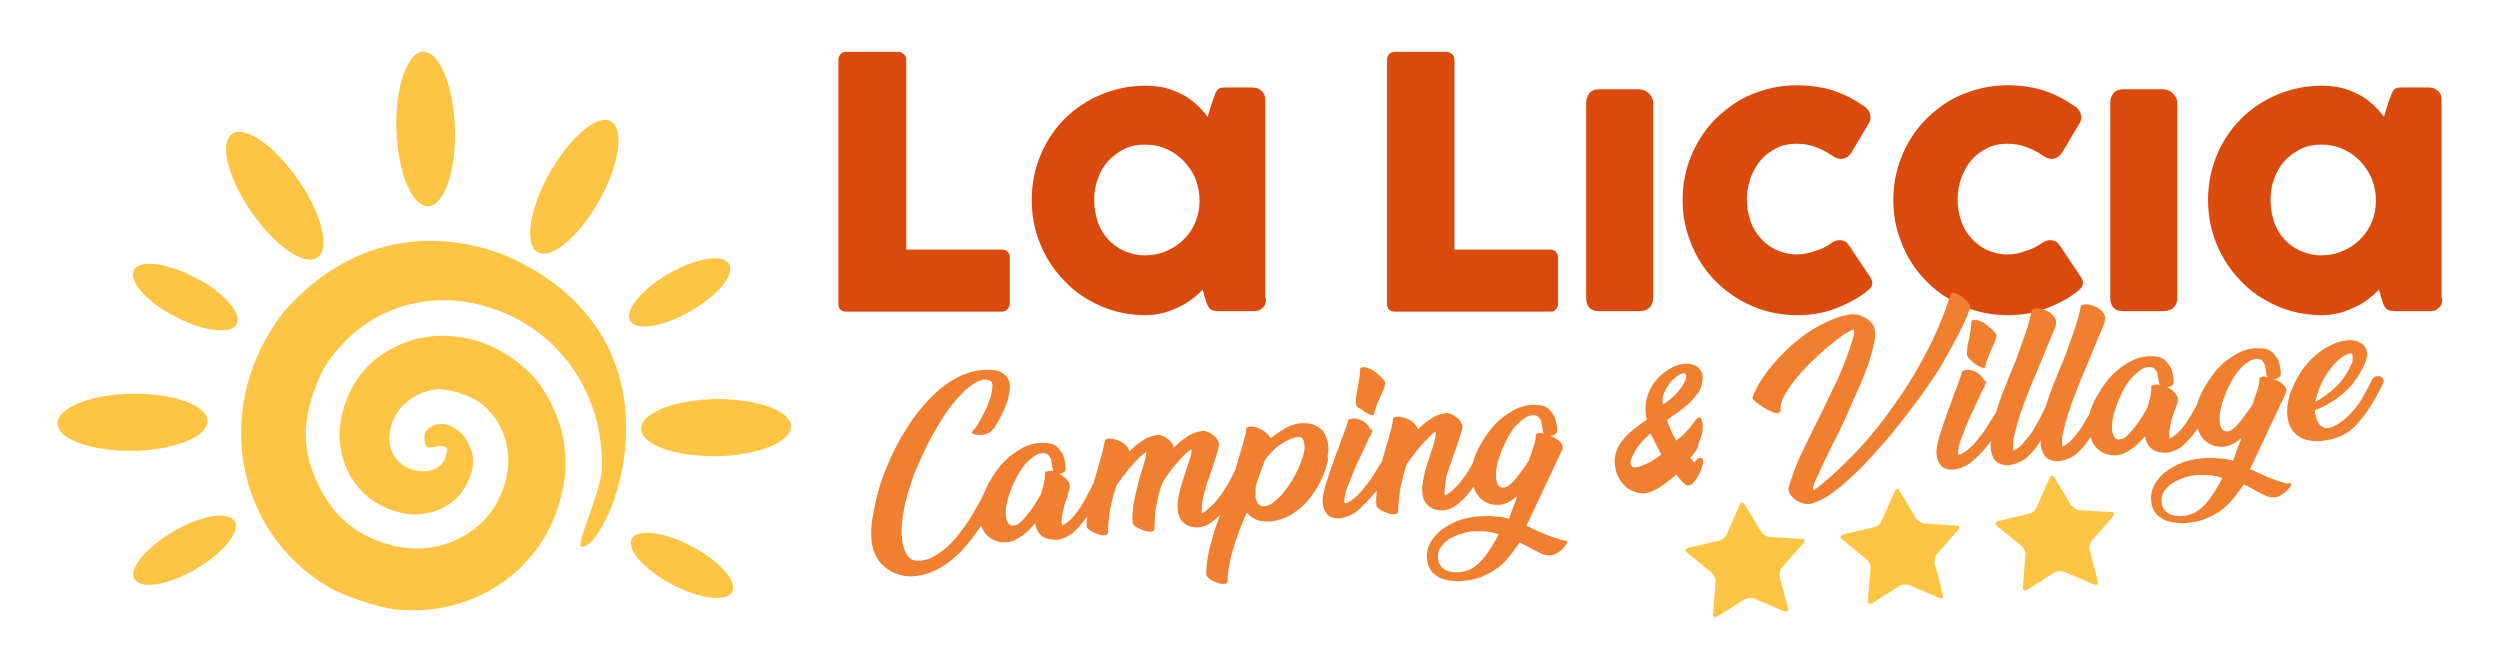
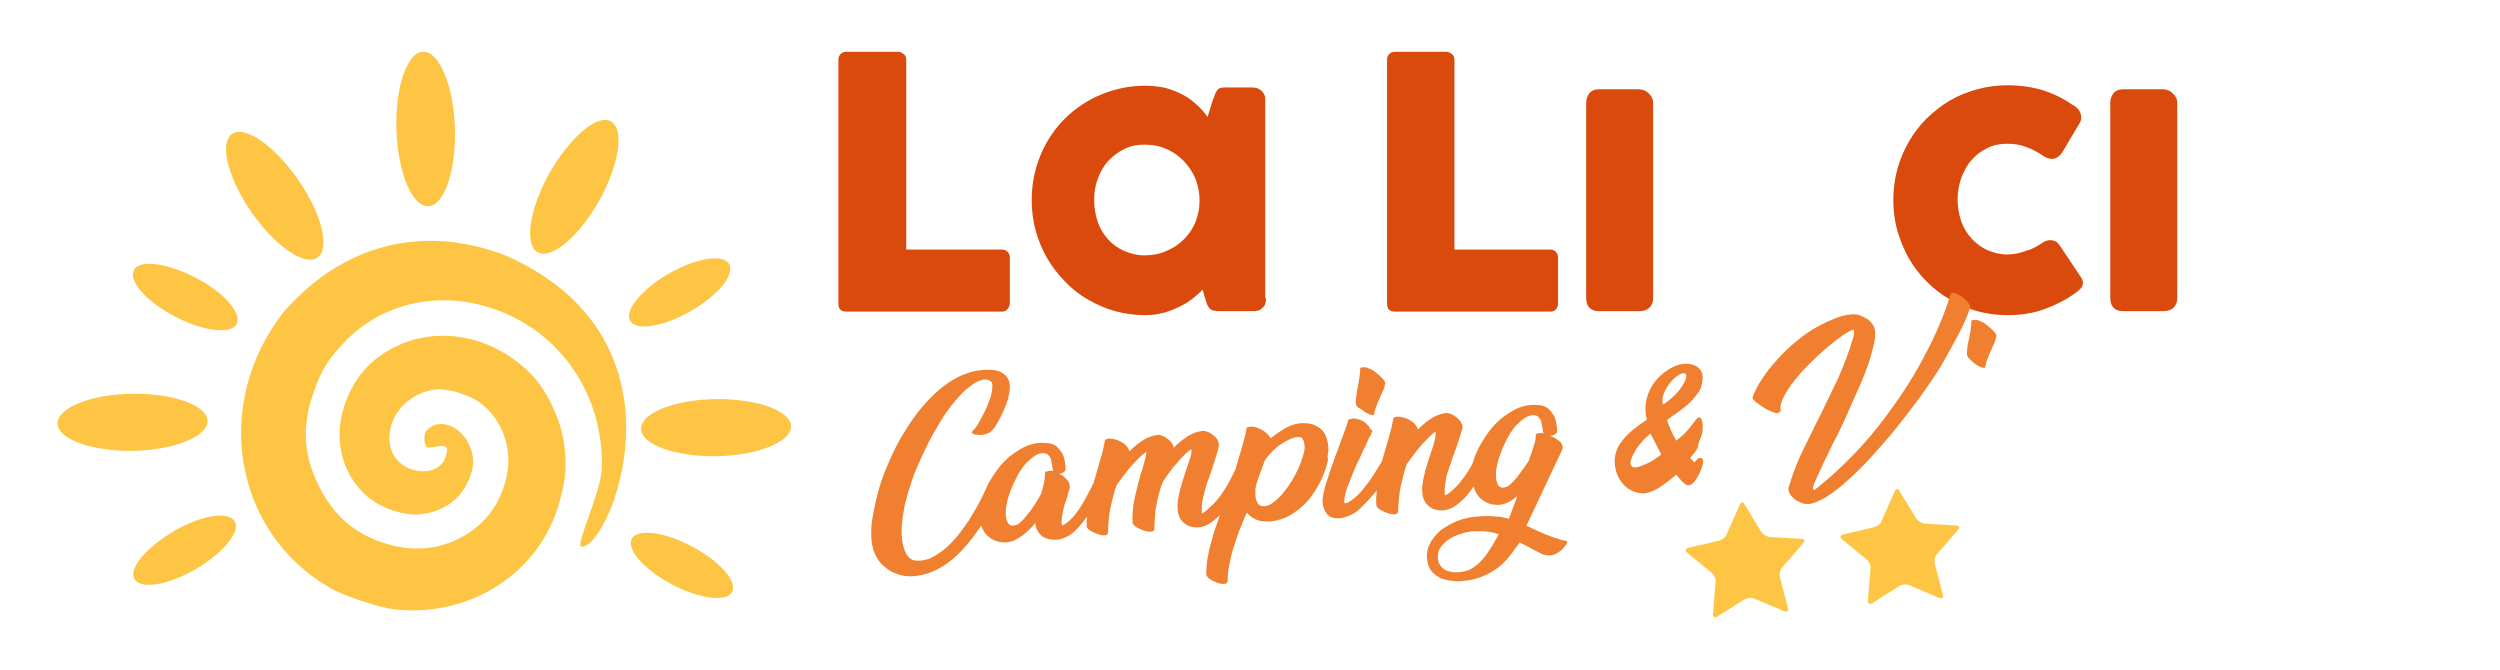
<svg xmlns="http://www.w3.org/2000/svg" xmlns:xlink="http://www.w3.org/1999/xlink" id="Livello_1" x="0px" y="0px" viewBox="-25 322 560 150" style="enable-background:new -25 322 560 150;" xml:space="preserve">
  <style type="text/css">	.st0{clip-path:url(#SVGID_2_);fill:#DA4A0C;}	.st1{clip-path:url(#SVGID_4_);fill:#DA4A0C;}	.st2{clip-path:url(#SVGID_6_);fill:#DA4A0C;}	.st3{clip-path:url(#SVGID_8_);fill:#DA4A0C;}	.st4{clip-path:url(#SVGID_10_);fill:#DA4A0C;}	.st5{clip-path:url(#SVGID_12_);fill:#DA4A0C;}	.st6{clip-path:url(#SVGID_14_);fill:#DA4A0C;}	.st7{clip-path:url(#SVGID_16_);fill:#DA4A0C;}	.st8{fill:#F0802F;}	.st9{fill:#FDC543;}</style>
  <g id="XMLID_176_">
    <g id="XMLID_28_">
      <g id="XMLID_71_">
        <g id="XMLID_72_">
          <g>
            <defs>
              <rect id="SVGID_1_" x="162.8" y="333.6" width="359.3" height="59" />
            </defs>
            <clipPath id="SVGID_2_">
              <use xlink:href="#SVGID_1_" style="overflow:visible;" />
            </clipPath>
            <path id="XMLID_85_" class="st0" d="M162.8,335.3c0-0.5,0.2-0.9,0.5-1.2c0.3-0.3,0.7-0.5,1.3-0.5h11.6c0.4,0,0.8,0.2,1.2,0.5      c0.4,0.3,0.6,0.7,0.6,1.3v42.5h21.5c0.5,0,0.9,0.2,1.2,0.5c0.3,0.3,0.5,0.7,0.5,1.3V390c0,0.4-0.2,0.8-0.5,1.2      c-0.3,0.4-0.7,0.6-1.3,0.6h-34.9c-1.1,0-1.7-0.6-1.7-1.7V335.3z" />
          </g>
          <g>
            <defs>
              <rect id="SVGID_3_" x="162.8" y="333.6" width="359.3" height="59" />
            </defs>
            <clipPath id="SVGID_4_">
              <use xlink:href="#SVGID_3_" style="overflow:visible;" />
            </clipPath>
            <path id="XMLID_82_" class="st1" d="M258.6,388.8c0,0.4-0.1,0.9-0.2,1.3s-0.4,0.7-0.8,1c-0.3,0.3-0.6,0.5-1,0.5      c-0.4,0.1-0.7,0.1-1,0.1h-7.7c-0.5,0-1-0.1-1.3-0.2c-0.3-0.1-0.6-0.3-0.8-0.6c-0.2-0.3-0.4-0.6-0.5-1c-0.1-0.4-0.3-0.8-0.4-1.2      l-0.5-1.8c-0.7,0.7-1.5,1.4-2.4,2.1c-0.9,0.7-1.9,1.3-3,1.8s-2.2,1-3.5,1.3c-1.2,0.3-2.5,0.5-3.9,0.5c-2.4,0-4.6-0.3-6.8-0.9      s-4.2-1.5-6.1-2.6c-1.9-1.1-3.6-2.4-5.1-4c-1.5-1.5-2.9-3.3-4-5.2c-1.1-1.9-2-4-2.6-6.2s-0.9-4.5-0.9-6.9c0-3.6,0.7-7,2-10.1      s3.1-5.8,5.4-8.1c2.3-2.3,5-4.1,8.1-5.4s6.4-2,10-2c1.6,0,3.1,0.2,4.5,0.5c1.4,0.4,2.7,0.9,3.8,1.5c1.2,0.6,2.2,1.4,3.1,2.2      c0.9,0.8,1.8,1.8,2.5,2.8l1.1-3.6c0.3-0.7,0.5-1.2,0.6-1.6c0.2-0.4,0.4-0.7,0.5-0.9c0.2-0.2,0.4-0.3,0.7-0.4      c0.3-0.1,0.7-0.1,1.2-0.1h5.8c0.3,0,0.6,0,1,0.1s0.7,0.3,1,0.5c0.4,0.3,0.6,0.6,0.8,1c0.2,0.4,0.2,0.8,0.2,1.3v44.3H258.6z       M220.1,366.9c0,1.7,0.3,3.3,0.8,4.8s1.3,2.8,2.3,3.9s2.2,2,3.6,2.6c1.4,0.6,2.9,1,4.6,1s3.4-0.3,4.9-1      c1.5-0.6,2.8-1.5,3.9-2.6s2-2.4,2.6-3.9s0.9-3.1,0.9-4.8c0-1.7-0.3-3.3-0.9-4.8s-1.5-2.8-2.6-4c-1.1-1.1-2.4-2.1-3.9-2.7      c-1.5-0.7-3.1-1-4.9-1c-1.7,0-3.2,0.3-4.6,1c-1.4,0.7-2.6,1.6-3.6,2.7s-1.8,2.5-2.3,4C220.3,363.6,220.1,365.2,220.1,366.9" />
          </g>
          <g>
            <defs>
              <rect id="SVGID_5_" x="162.8" y="333.6" width="359.3" height="59" />
            </defs>
            <clipPath id="SVGID_6_">
              <use xlink:href="#SVGID_5_" style="overflow:visible;" />
            </clipPath>
            <path id="XMLID_81_" class="st2" d="M285.7,335.3c0-0.5,0.2-0.9,0.5-1.2c0.3-0.3,0.7-0.5,1.3-0.5H299c0.4,0,0.8,0.2,1.2,0.5      c0.4,0.3,0.6,0.7,0.6,1.3v42.5h21.5c0.5,0,0.9,0.2,1.2,0.5c0.3,0.3,0.5,0.7,0.5,1.3V390c0,0.4-0.1,0.8-0.4,1.2      c-0.3,0.4-0.7,0.6-1.3,0.6h-34.9c-1.1,0-1.7-0.6-1.7-1.7L285.7,335.3L285.7,335.3z" />
          </g>
          <g>
            <defs>
              <rect id="SVGID_7_" x="162.8" y="333.6" width="359.3" height="59" />
            </defs>
            <clipPath id="SVGID_8_">
              <use xlink:href="#SVGID_7_" style="overflow:visible;" />
            </clipPath>
            <path id="XMLID_80_" class="st3" d="M330.3,345.1c0-0.8,0.2-1.5,0.7-2.2c0.5-0.6,1.2-0.9,2.2-0.9h9c0.3,0,0.7,0.1,1,0.2      c0.4,0.1,0.7,0.4,1,0.6c0.3,0.3,0.6,0.6,0.8,1c0.2,0.4,0.3,0.8,0.3,1.3v43.6c0,1-0.3,1.7-0.8,2.2s-1.3,0.8-2.3,0.8h-9      c-1.9,0-2.9-1-2.9-3L330.3,345.1L330.3,345.1z" />
          </g>
          <g>
            <defs>
              <rect id="SVGID_9_" x="162.8" y="333.6" width="359.3" height="59" />
            </defs>
            <clipPath id="SVGID_10_">
              <use xlink:href="#SVGID_9_" style="overflow:visible;" />
            </clipPath>
-             <path id="XMLID_79_" class="st4" d="M385.3,376.4c0.4-0.3,0.7-0.4,1-0.5s0.6-0.1,0.8-0.1c0.4,0,0.8,0.1,1.2,0.3      c0.4,0.2,0.7,0.6,1.1,1.2l4.4,6.6c0.1,0.2,0.3,0.4,0.4,0.7c0.1,0.3,0.2,0.5,0.2,0.6c0,0.6-0.2,1.1-0.6,1.5      c-0.4,0.4-0.8,0.7-1.2,1c-2.1,1.5-4.5,2.7-7,3.6c-2.5,0.9-5.2,1.3-8.1,1.3c-2.3,0-4.6-0.3-6.8-0.9c-2.2-0.6-4.2-1.5-6.1-2.6      s-3.6-2.4-5.2-4s-2.9-3.3-4-5.2s-1.9-4-2.6-6.2c-0.6-2.2-0.9-4.5-0.9-6.9c0-2.4,0.3-4.7,0.9-6.9s1.5-4.3,2.6-6.2      c1.1-1.9,2.4-3.6,4-5.2c1.6-1.5,3.3-2.9,5.2-4c1.9-1.1,3.9-1.9,6.1-2.5s4.4-0.9,6.8-0.9c2.8,0,5.5,0.4,7.9,1.1      c2.4,0.8,4.7,1.9,6.8,3.4l-0.1-0.1c0.6,0.3,1,0.7,1.4,1.2c0.3,0.5,0.5,1,0.5,1.7c0,0.5-0.2,1-0.5,1.4l-3.5,5.9      c-0.7,1.3-1.6,1.9-2.7,1.9c-0.2,0-0.5-0.1-0.9-0.2c-0.3-0.1-0.7-0.3-1.1-0.6c-1.1-0.8-2.4-1.4-3.7-1.9      c-1.3-0.5-2.7-0.7-4.2-0.7c-1.6,0-3.2,0.3-4.5,1c-1.4,0.7-2.6,1.6-3.5,2.7c-1,1.1-1.7,2.5-2.3,4c-0.5,1.5-0.8,3.1-0.8,4.8      c0,1.7,0.3,3.3,0.8,4.8s1.3,2.8,2.3,3.9s2.2,2,3.5,2.6c1.4,0.6,2.9,1,4.5,1c1.5,0,2.9-0.3,4.2-0.8      C382.9,377.9,384.2,377.2,385.3,376.4" />
          </g>
          <g>
            <defs>
              <rect id="SVGID_11_" x="162.8" y="333.6" width="359.3" height="59" />
            </defs>
            <clipPath id="SVGID_12_">
              <use xlink:href="#SVGID_11_" style="overflow:visible;" />
            </clipPath>
            <path id="XMLID_78_" class="st5" d="M432.5,376.4c0.4-0.3,0.7-0.4,1-0.5s0.6-0.1,0.8-0.1c0.4,0,0.8,0.1,1.2,0.3      c0.4,0.2,0.7,0.6,1.1,1.2l4.4,6.6c0.1,0.2,0.3,0.4,0.4,0.7c0.1,0.3,0.2,0.5,0.2,0.6c0,0.6-0.2,1.1-0.6,1.5      c-0.4,0.4-0.8,0.7-1.2,1c-2.1,1.5-4.5,2.7-7,3.6c-2.5,0.9-5.2,1.3-8.1,1.3c-2.3,0-4.6-0.3-6.8-0.9c-2.2-0.6-4.2-1.5-6.1-2.6      s-3.6-2.4-5.2-4s-2.9-3.3-4-5.2s-1.9-4-2.6-6.2c-0.6-2.2-0.9-4.5-0.9-6.9c0-2.4,0.3-4.7,0.9-6.9s1.5-4.3,2.6-6.2      c1.1-1.9,2.4-3.6,4-5.2c1.6-1.5,3.3-2.9,5.2-4c1.9-1.1,3.9-1.9,6.1-2.5s4.4-0.9,6.8-0.9c2.8,0,5.5,0.4,7.9,1.1      c2.4,0.8,4.7,1.9,6.8,3.4l-0.1-0.1c0.6,0.3,1,0.7,1.4,1.2c0.3,0.5,0.5,1,0.5,1.7c0,0.5-0.2,1-0.5,1.4l-3.5,5.9      c-0.7,1.3-1.6,1.9-2.7,1.9c-0.2,0-0.5-0.1-0.9-0.2c-0.3-0.1-0.7-0.3-1.1-0.6c-1.1-0.8-2.4-1.4-3.7-1.9      c-1.3-0.5-2.7-0.7-4.2-0.7c-1.6,0-3.2,0.3-4.5,1c-1.4,0.7-2.6,1.6-3.5,2.7c-1,1.1-1.7,2.5-2.3,4c-0.5,1.5-0.8,3.1-0.8,4.8      c0,1.7,0.3,3.3,0.8,4.8s1.3,2.8,2.3,3.9s2.2,2,3.5,2.6c1.4,0.6,2.9,1,4.5,1c1.5,0,2.9-0.3,4.2-0.8      C430,377.9,431.3,377.2,432.5,376.4" />
          </g>
          <g>
            <defs>
              <rect id="SVGID_13_" x="162.8" y="333.6" width="359.3" height="59" />
            </defs>
            <clipPath id="SVGID_14_">
              <use xlink:href="#SVGID_13_" style="overflow:visible;" />
            </clipPath>
            <path id="XMLID_77_" class="st6" d="M447.7,345.1c0-0.8,0.2-1.5,0.7-2.2c0.5-0.6,1.2-0.9,2.2-0.9h9c0.3,0,0.7,0.1,1,0.2      c0.4,0.1,0.7,0.4,1,0.6c0.3,0.3,0.6,0.6,0.8,1c0.2,0.4,0.3,0.8,0.3,1.3v43.6c0,1-0.3,1.7-0.8,2.2s-1.3,0.8-2.3,0.8h-9      c-1.9,0-2.9-1-2.9-3L447.7,345.1L447.7,345.1z" />
          </g>
          <g>
            <defs>
-               <rect id="SVGID_15_" x="162.8" y="333.6" width="359.3" height="59" />
-             </defs>
+               </defs>
            <clipPath id="SVGID_16_">
              <use xlink:href="#SVGID_15_" style="overflow:visible;" />
            </clipPath>
            <path id="XMLID_74_" class="st7" d="M522.1,388.8c0,0.4-0.1,0.9-0.2,1.3s-0.4,0.7-0.8,1c-0.3,0.3-0.6,0.5-1,0.5      c-0.4,0.1-0.7,0.1-1,0.1h-7.7c-0.5,0-1-0.1-1.3-0.2c-0.3-0.1-0.6-0.3-0.8-0.6c-0.2-0.3-0.4-0.6-0.5-1c-0.1-0.4-0.3-0.8-0.4-1.2      l-0.5-1.8c-0.7,0.7-1.5,1.4-2.4,2.1c-0.9,0.7-1.9,1.3-3,1.8s-2.2,1-3.5,1.3c-1.2,0.3-2.5,0.5-3.9,0.5c-2.4,0-4.6-0.3-6.8-0.9      s-4.2-1.5-6.1-2.6s-3.6-2.4-5.1-4c-1.5-1.5-2.9-3.3-4-5.2c-1.1-1.9-2-4-2.6-6.2s-0.9-4.5-0.9-6.9c0-3.6,0.7-7,2-10.1      s3.1-5.8,5.4-8.1c2.3-2.3,5-4.1,8.1-5.4c3.1-1.3,6.4-2,10-2c1.6,0,3.1,0.2,4.5,0.5c1.4,0.4,2.7,0.9,3.8,1.5      c1.2,0.6,2.2,1.4,3.1,2.2c0.9,0.8,1.8,1.8,2.5,2.8l1.1-3.6c0.3-0.7,0.5-1.2,0.6-1.6c0.2-0.4,0.4-0.7,0.5-0.9      c0.2-0.2,0.4-0.3,0.7-0.4s0.7-0.1,1.2-0.1h5.8c0.3,0,0.6,0,1,0.1s0.7,0.3,1,0.5c0.4,0.3,0.6,0.6,0.8,1s0.2,0.8,0.2,1.3v44.3      H522.1z M483.6,366.9c0,1.7,0.3,3.3,0.8,4.8s1.3,2.8,2.3,3.9c1,1.1,2.2,2,3.6,2.6c1.4,0.6,2.9,1,4.6,1c1.7,0,3.4-0.3,4.9-1      c1.5-0.6,2.8-1.5,3.9-2.6c1.1-1.1,2-2.4,2.6-3.9s0.9-3.1,0.9-4.8c0-1.7-0.3-3.3-0.9-4.8c-0.6-1.5-1.5-2.8-2.6-4      c-1.1-1.1-2.4-2.1-3.9-2.7c-1.5-0.7-3.1-1-4.9-1c-1.7,0-3.2,0.3-4.6,1c-1.4,0.7-2.6,1.6-3.6,2.7c-1,1.1-1.8,2.5-2.3,4      C483.8,363.6,483.6,365.2,483.6,366.9" />
          </g>
        </g>
      </g>
      <path id="XMLID_51_" class="st8" d="M272.5,423.4c0.1-0.6,0.1-1.1,0-1.6c0-0.6-0.2-1.2-0.4-1.8c-0.2-0.6-0.5-1.1-0.9-1.6   c-0.4-0.4-0.9-0.8-1.6-1.1c-0.6-0.3-1.4-0.5-2.3-0.5c-1.4-0.1-2.8,0.3-4.2,1c-1.2,0.7-2.4,1.5-3.5,2.4c-0.1-0.3-0.3-0.6-0.6-0.9   c-0.4-0.4-0.9-0.8-1.5-1.1c-0.6-0.3-1.1-0.5-1.7-0.6s-1.1,0-1.5,0.2c-0.1,0-0.1,0.1-0.1,0.2c-0.1,1-0.4,2-0.7,3.1   c-0.3,1.1-0.6,2.2-1,3.4c-0.2,0.7-0.4,1.5-0.7,2.4v0.1l-0.3,0.6c-0.3,0.6-0.5,1.1-0.8,1.6c-0.2,0.5-0.5,0.9-0.7,1.3   c-1,1.7-2,3.2-3,4.2s-1.8,1.7-2.5,2.2c-0.1,0.1-0.2,0.1-0.2,0.1c-0.1-0.1-0.1-0.2-0.1-0.3c0-0.7,0-1.4,0.1-2.1   c0.1-0.6,0.2-1.3,0.4-1.9c0.1-0.6,0.3-1.2,0.5-1.9c0.2-0.6,0.4-1.3,0.7-2c0.3-0.8,0.6-1.8,1-3s0.8-2.4,1.1-3.8   c0.1-0.4,0-0.8-0.2-1.3c-0.2-0.4-0.5-0.8-0.9-1.1s-0.8-0.6-1.2-0.8c-0.5-0.2-0.9-0.3-1.3-0.3c-1.4,0.2-2.7,0.7-3.9,1.6   c-0.9,0.6-1.8,1.4-2.6,2.2c0-0.2-0.1-0.5-0.2-0.7c-0.2-0.4-0.5-0.8-0.9-1.1c-0.4-0.3-0.8-0.6-1.2-0.8c-0.5-0.2-0.9-0.3-1.3-0.3   c-1.3,0.2-2.6,0.7-3.7,1.5c-0.9,0.6-1.8,1.4-2.6,2.2c-0.1-0.3-0.2-0.6-0.5-1c-0.4-0.5-0.9-0.9-1.5-1.2s-1.2-0.5-1.8-0.6   c-0.7-0.1-1.2-0.1-1.6,0.2c-0.1,0-0.1,0.1-0.1,0.2c-0.2,1.2-0.5,2.4-0.8,3.5c-0.3,1-0.6,2.1-0.9,3.1c-0.3,0.9-0.5,1.8-0.8,2.8l0,0   c-0.1,0.2-0.2,0.4-0.3,0.6c-0.4,0.9-0.9,1.7-1.4,2.7c-0.5,0.9-1,1.8-1.6,2.7c-0.6,0.8-1.2,1.6-1.8,2.2s-1.3,1.1-1.9,1.4h-0.1   c0-0.1-0.1-0.3-0.1-0.7s0-0.8,0.1-1.3s0.2-1.1,0.3-1.6c0.1-0.6,0.3-1.2,0.5-1.7c0.2-0.6,0.4-1.1,0.5-1.7c0.1-0.2,0.1-0.4,0.2-0.7   c0.1-0.2,0.2-0.4,0.2-0.6c0.1-0.6,0-1.1-0.4-1.7c-0.4-0.5-0.8-0.9-1.4-1.3c-0.2-0.1-0.4-0.2-0.6-0.3h0.1c0.3,0,0.6-0.1,0.9-0.3   c0.4-0.2,0.5-0.6,0.5-0.8c0-0.6-0.1-1.2-0.2-1.8c-0.1-0.6-0.3-1.2-0.6-1.7s-0.7-1-1.1-1.4c-0.5-0.4-1.1-0.7-1.7-0.8   c-0.7-0.1-1.5-0.1-2.2-0.1c-1.2,0.1-2.4,0.4-3.6,1c-1.1,0.6-2.2,1.3-3.2,2.1c-1,0.9-1.9,1.8-2.7,2.9c-0.8,1.1-1.5,2.2-2.1,3.3   c-0.3,0.7-0.6,1.3-0.9,2c-0.4,0.8-0.8,1.7-1.3,2.5c-0.6,1.2-1.4,2.4-2.1,3.6c-0.8,1.2-1.6,2.3-2.5,3.4s-1.8,2.1-2.8,2.9   s-2,1.5-3,2s-2.1,0.7-3.2,0.7c-1,0-1.8-0.4-2.4-1.4c-0.6-1-1-2.4-1.1-4.1c-0.1-1.3,0-2.7,0.2-4.2c0.2-1.4,0.4-2.7,0.8-4   c0.3-1.3,0.7-2.5,1.1-3.7c0.3-1.1,0.8-2.4,1.5-3.9c0.6-1.5,1.4-3.1,2.2-4.8c0.8-1.6,1.8-3.3,2.8-5c1-1.6,2.1-3.2,3.2-4.5   c1.1-1.3,2.2-2.5,3.4-3.4c1.1-0.9,2.2-1.4,3.2-1.6c0.6,0,1.1,0.1,1.4,0.3c0.3,0.2,0.5,0.5,0.5,1c0,0.3,0,0.7-0.1,1.3   c-0.1,0.7-0.3,1.5-0.7,2.4c-0.3,0.9-0.7,1.8-1.2,2.7c-0.4,0.9-0.9,1.7-1.3,2.4c-0.4,0.7-0.9,1.2-1.2,1.5c-0.1,0.1-0.1,0.2-0.1,0.3   s0.1,0.2,0.2,0.2c0.3,0.2,0.7,0.3,1.1,0.3c0.3,0,0.7,0.1,1,0c0.8-0.1,1.4-0.3,1.9-0.7c0.4-0.4,0.7-0.7,0.9-0.9   c0.5-0.8,0.9-1.6,1.4-2.5c0.4-0.8,0.8-1.7,1.1-2.5c0.3-0.8,0.6-1.6,0.7-2.4c0.2-0.8,0.2-1.5,0.2-2.1c-0.1-1.2-0.6-2.1-1.6-2.7   c-1-0.7-2.5-0.9-4.6-0.7c-1.8,0.1-3.6,0.7-5.3,1.5c-1.7,0.9-3.4,2-4.9,3.4c-1.5,1.4-3,3-4.4,4.8c-1.4,1.8-2.6,3.8-3.8,5.8   c-1.1,2-2.1,4.1-3,6.3c-0.9,2.1-1.6,4.2-2.1,6.3c-0.5,2-0.9,4-1.2,5.8c-0.2,1.8-0.2,3.5,0,4.9c0.2,1.1,0.5,2.1,1,3   c0.5,0.9,1.1,1.7,1.9,2.3c0.7,0.6,1.6,1.2,2.6,1.5c1,0.4,2.1,0.6,3.2,0.6h0.1c2.2-0.1,4.3-0.7,6.3-1.8c2-1.1,3.8-2.6,5.5-4.5   c1.4-1.5,2.7-3.3,3.9-5.1c0,0.1,0.1,0.2,0.1,0.3c0.2,0.6,0.6,1.2,1,1.7c0.5,0.5,1.1,1,1.8,1.3c0.8,0.4,1.7,0.5,2.7,0.5   c0.6-0.1,1.3-0.2,1.9-0.5c0.6-0.3,1.2-0.7,1.8-1.1c0.6-0.4,1.1-1,1.7-1.5c0.4-0.4,0.7-0.8,1.1-1.2c0.1,1,0.5,1.9,1.2,2.6   c0.7,0.7,1.8,1.1,3.3,1.1c0.6,0,1.2-0.1,1.7-0.3c0.5-0.2,0.9-0.4,1.3-0.6c0.4-0.2,0.7-0.5,1-0.7c0.3-0.3,0.5-0.5,0.7-0.7   c0.9-0.9,1.7-1.9,2.4-2.9c-0.1,0.7-0.1,1.5-0.1,2.2c0.1,0.4,0.4,0.7,0.9,1c0.5,0.3,1,0.5,1.5,0.7s1,0.3,1.5,0.3h0.1   c0.3,0,0.5-0.1,0.6-0.2s0.2-0.3,0.2-0.4c0-1.8,0.2-3.6,0.5-5.4c0.4-1.7,0.8-3.5,1.4-5.2c0.8-1.1,1.5-2.1,2.3-3.1   c0.7-0.9,1.6-1.9,2.5-2.8c1-1,1.6-1.4,1.9-1.6c0,0.1,0,0.4-0.1,0.8c-0.1,0.7-0.4,1.6-0.7,2.7c-0.7,2.1-1.2,4.2-1.7,6.3   c-0.5,2-0.7,4.1-0.6,6.1c0.1,0.4,0.4,0.7,0.9,1c0.5,0.3,1,0.5,1.5,0.7c0.5,0.2,1,0.3,1.5,0.3c0.4,0,0.6-0.1,0.8-0.2   c0.1-0.1,0.2-0.2,0.2-0.5c0-1.3,0.1-2.6,0.2-3.8c0.2-1.3,0.4-2.5,0.7-3.6c0.3-1.1,0.6-2.2,1-3.1c0.7-1.1,1.5-2.2,2.2-3.1   c0.8-0.9,1.6-1.9,2.5-2.8c0.9-0.9,1.4-1.2,1.6-1.3c0.1,0,0.1,0,0.1,0c0,0.4,0,0.8-0.1,1.2c-0.1,0.5-0.3,1-0.5,1.6   c-0.4,1.2-0.8,2.3-1.1,3.3c-0.3,1-0.6,1.9-0.8,2.7c-0.2,0.8-0.4,1.6-0.5,2.3c-0.1,0.7-0.2,1.5-0.1,2.2c0,0.8,0.2,1.4,0.5,2   c0.3,0.6,0.7,1,1.1,1.3c0.4,0.3,1,0.6,1.5,0.7c0.5,0.1,1.1,0.2,1.7,0.1c1-0.1,2-0.5,2.9-1.2c0.6-0.5,1.3-1,1.8-1.6   c-0.2,0.7-0.5,1.3-0.7,2c-0.5,1.3-0.9,2.6-1.2,3.9c-0.4,1.3-0.7,2.6-0.9,3.8c-0.2,1.3-0.3,2.5-0.3,3.7c0.1,0.4,0.4,0.7,0.9,1.1   c0.5,0.3,1,0.5,1.5,0.7c0.5,0.2,1,0.3,1.4,0.3c0,0,0,0,0.1,0c0.8,0,0.9-0.5,0.9-0.7c0-1.2,0.1-2.5,0.4-3.7   c0.2-1.3,0.5-2.5,0.9-3.7c0.4-1.2,0.8-2.4,1.2-3.6c0.5-1.2,0.9-2.3,1.4-3.4l0.4-0.9c0.4,0.5,0.9,1,1.7,1.4   c0.9,0.5,2.2,0.7,3.7,0.6c1.6-0.2,3.1-0.7,4.5-1.5c1.4-0.9,2.7-1.9,3.8-3.2c1.1-1.3,2-2.7,2.8-4.3s1.3-3.2,1.7-4.8   C272.3,424.6,272.4,424,272.5,423.4 M256.3,430.9c0.3-1,0.6-2,1-3s0.7-2,1.1-2.9c0.5-0.7,1.1-1.4,1.7-2s1.3-1.2,2-1.6   c0.7-0.5,1.4-0.8,2-1.1c0.7-0.3,1.3-0.4,1.8-0.4c0.4,0,0.7,0.1,0.9,0.4c0.2,0.3,0.3,0.7,0.4,1.3c0.1,0.7,0,1.5-0.3,2.4   c-0.3,1-0.6,2-1.1,3s-1,2.1-1.7,3.1c-0.6,1-1.3,1.9-2,2.7c-0.7,0.8-1.4,1.4-2.1,1.9s-1.3,0.7-1.9,0.7s-1.1-0.2-1.4-0.7   c-0.3-0.6-0.5-1.2-0.5-1.9c0-0.4,0-0.8,0-1.3c0-0.1,0-0.2,0.1-0.3c0,0,0,0,0-0.1C256.3,431.1,256.3,431,256.3,430.9 M211,427.5   c-0.6-0.1-1-0.1-1.4,0.1h-0.2c-0.2,0-0.3,0.1-0.3,0.3c0,0.6-0.1,1.3-0.2,2.1c-0.2,0.8-0.4,1.6-0.6,2.4c-0.3,0.6-0.7,1.3-1.2,2.1   s-1,1.6-1.6,2.3c-0.6,0.7-1.1,1.4-1.6,1.9s-0.9,0.8-1.3,0.9c-0.4,0.1-0.8,0.2-1.1,0.1c-0.3-0.1-0.5-0.2-0.6-0.4   c-0.2-0.2-0.3-0.5-0.4-0.8c-0.1-0.3-0.2-0.7-0.2-1c0-0.4,0-0.9,0-1.3c0-0.4,0.1-0.8,0.2-1.2c0.1-0.7,0.3-1.5,0.6-2.3   c0.3-0.8,0.6-1.7,1-2.5c0.4-0.8,0.8-1.7,1.3-2.5c0.5-0.8,1-1.5,1.6-2.1s1.2-1.1,1.8-1.5s1.3-0.6,1.9-0.6l0,0   c0.3,0,0.6,0.1,0.9,0.2c0.2,0.2,0.4,0.4,0.6,0.7c0.2,0.3,0.3,0.6,0.3,1c0.1,0.4,0.2,0.7,0.2,1c0,0.1,0,0.3,0.1,0.4   c0,0.1,0,0.1,0,0.2C210.9,427.3,210.9,427.4,211,427.5" />
      <path id="XMLID_50_" class="st8" d="M280.1,413.8c0.4,0.3,0.7,0.6,1.2,0.8c0.4,0.2,0.8,0.4,1.2,0.4l0,0c0.1,0,0.3-0.1,0.3-0.2   c0.1-0.7,0.3-1.3,0.5-1.8c0.2-0.6,0.4-1.1,0.7-1.7c0.3-0.6,0.5-1.2,0.8-1.8c0.3-0.6,0.4-1.2,0.5-1.7c0-0.2-0.2-0.6-0.6-1   s-0.8-0.8-1.3-1.2s-1-0.8-1.6-1c-0.6-0.3-1-0.4-1.4-0.3H280c-0.2,0-0.3,0.1-0.3,0.3c0,0.6-0.1,1.3-0.2,2c-0.1,0.7-0.2,1.4-0.4,2.2   c-0.1,0.7-0.2,1.3-0.3,1.9c-0.1,0.6-0.1,1.2-0.1,1.7c0,0.3,0.2,0.6,0.5,0.9C279.4,413.3,279.7,413.6,280.1,413.8" />
      <path id="XMLID_46_" class="st8" d="M325,443c-1.1-0.3-2.3-0.7-3.3-1.1c-1.1-0.4-2.1-0.9-3-1.3c-0.4-0.2-0.7-0.3-1-0.5   c-0.3-0.1-0.5-0.2-0.8-0.3l8.1-17.2c0.1-0.4,0.1-1-0.5-1.6c-0.5-0.5-1-0.8-1.6-1.1c-0.3-0.1-0.5-0.2-0.8-0.3c0.1,0,0.2,0,0.3,0   c0.3,0,0.6-0.1,0.9-0.3c0.4-0.2,0.5-0.6,0.5-0.8c0-0.6-0.1-1.2-0.2-1.8s-0.3-1.2-0.6-1.7c-0.3-0.5-0.7-1-1.1-1.4   c-0.5-0.4-1.1-0.7-1.7-0.8c-0.7-0.1-1.5-0.1-2.2-0.1c-1.2,0.1-2.4,0.4-3.6,1c-1.1,0.6-2.2,1.3-3.2,2.1c-1,0.9-1.9,1.8-2.7,2.9   c-0.8,1.1-1.5,2.2-2.1,3.3c-0.6,1.1-1.1,2.3-1.4,3.4c0,0.1-0.1,0.2-0.1,0.3c-0.1,0.3-0.3,0.5-0.4,0.8c-1,1.7-2,3.1-3,4.2   c-1,1-1.8,1.8-2.5,2.1c-0.2,0.1-0.3,0.1-0.3,0.1c-0.1-0.1-0.1-0.1-0.1-0.2c0-0.8,0-1.5,0.1-2.1c0.1-0.6,0.2-1.3,0.3-1.9   c0.2-0.6,0.4-1.2,0.6-1.9c0.2-0.6,0.5-1.3,0.7-2.1c0.3-0.8,0.7-1.8,1.1-3c0.4-1.2,0.8-2.4,1.2-3.8c0.1-0.4,0-0.8-0.3-1.2   c-0.2-0.4-0.5-0.8-0.9-1.1c-0.4-0.3-0.8-0.6-1.2-0.8c-0.5-0.2-0.9-0.3-1.3-0.3c-1.3,0.2-2.6,0.7-3.7,1.5c-0.9,0.6-1.8,1.4-2.6,2.2   c-0.1-0.3-0.2-0.6-0.5-1c-0.4-0.5-0.9-0.9-1.5-1.2c-0.6-0.3-1.2-0.5-1.8-0.6c-0.7-0.1-1.2-0.1-1.6,0.2c-0.1,0-0.1,0.1-0.1,0.2   c-0.2,1.2-0.5,2.4-0.8,3.5c-0.3,1-0.6,2.1-0.9,3.1c-0.3,0.9-0.5,1.9-0.8,2.8l-0.4,0.7c-0.5,0.8-1,1.7-1.6,2.6s-1.2,1.8-1.9,2.6   c-0.6,0.8-1.3,1.6-2,2.2c-0.7,0.6-1.4,1.1-2.1,1.4h-0.3h-0.1c0,0-0.1-0.1-0.1-0.3c0-0.4,0.1-0.9,0.2-1.6c0.2-0.7,0.4-1.5,0.8-2.4   c0.4-0.9,0.7-1.8,1.1-2.8c0.4-0.9,0.8-1.9,1.3-2.8c0.4-0.9,0.8-1.8,1.2-2.6l1.1-2.4c0.1,0,0.1-0.1,0.2-0.2   c0.1-0.4,0.3-0.7,0.3-0.8c0.1-0.1,0.1-0.2,0.1-0.2c0-0.2-0.1-0.3-0.2-0.4c-0.1,0-0.2,0-0.2,0c-0.1-0.2-0.2-0.4-0.3-0.6   c-0.4-0.5-0.8-0.9-1.3-1.2s-1-0.5-1.6-0.6c-0.5-0.1-1-0.1-1.3,0.1h-0.2c-0.1,0-0.2,0.1-0.3,0.2c-0.2,0.9-0.6,1.9-1,3   c-0.4,1.1-0.9,2.3-1.3,3.6c-0.4,0.9-0.7,1.8-1,2.7s-0.7,1.8-0.9,2.6c-0.3,0.8-0.5,1.6-0.8,2.4c-0.2,0.7-0.4,1.4-0.5,2v0.1   c-0.2,0.9-0.3,1.6-0.2,2.3c0.1,0.9,0.4,1.7,1,2.4c0.5,0.6,1.3,0.9,2.3,0.9c0.1,0,0.2,0,0.3,0c0.5,0,1-0.1,1.6-0.3   c0.5-0.2,1-0.4,1.4-0.6c0.4-0.2,0.8-0.5,1.1-0.7c0.3-0.3,0.6-0.5,0.8-0.7c1.3-1.3,2.5-2.6,3.6-3.9c-0.1,1.1-0.2,2.2-0.1,3.3   c0.1,0.4,0.4,0.7,0.9,1c0.5,0.3,1,0.5,1.5,0.7c0.5,0.2,1,0.3,1.5,0.3h0.1c0.3,0,0.5-0.1,0.7-0.2c0.1-0.1,0.2-0.3,0.2-0.4   c0-1.8,0.2-3.6,0.5-5.4c0.4-1.7,0.8-3.5,1.4-5.2c0.8-1.1,1.5-2.1,2.3-3.1c0.7-0.9,1.6-1.9,2.5-2.8s1.3-1.2,1.5-1.3   c0.1,0,0.2,0,0.2,0c0,0.4,0,0.8-0.1,1.3s-0.3,1-0.4,1.6c-0.4,1.2-0.8,2.3-1.1,3.3c-0.3,1-0.6,1.9-0.8,2.7   c-0.2,0.8-0.4,1.6-0.5,2.3c-0.1,0.7-0.2,1.5-0.1,2.2c0,0.8,0.2,1.4,0.5,2s0.7,1,1.1,1.3c0.4,0.3,1,0.6,1.5,0.7s1.1,0.2,1.7,0.1   c1-0.1,2-0.5,2.9-1.2s1.8-1.5,2.5-2.4c0.5-0.6,0.9-1.1,1.3-1.7c0.1,0.2,0.1,0.4,0.2,0.6c0.2,0.6,0.6,1.2,1,1.7   c0.5,0.5,1.1,1,1.8,1.3c0.7,0.4,1.7,0.5,2.7,0.5c0.9-0.1,1.8-0.4,2.6-0.9c0.5-0.3,1-0.7,1.5-1.1l-1.9,5.1   c-0.5-0.1-0.9-0.2-1.3-0.3c-0.5-0.1-1.1-0.2-1.7-0.2c-0.6-0.1-1.2-0.1-1.9-0.1c-0.7,0-1.4,0-2.3,0.1c-1.5,0.1-3,0.5-4.4,1   c-1.4,0.6-2.6,1.3-3.7,2.1c-1,0.9-1.9,1.9-2.4,3c-0.6,1.1-0.8,2.4-0.6,3.7c0.1,1,0.5,1.9,1,2.5s1.2,1.1,2,1.5   c0.8,0.3,1.6,0.5,2.5,0.6c0.5,0,0.9,0.1,1.4,0.1c0.4,0,0.9,0,1.3-0.1c1.6-0.1,3-0.5,4.2-1s2.3-1.1,3.4-1.9c1-0.8,1.9-1.7,2.7-2.7   c0.7-0.9,1.5-2,2.2-3l2.2,1.1l0.1,0.1l2.7,1.4c0.5,0.2,1.1,0.3,1.8,0.3c0.6,0,1.1-0.2,1.6-0.5c0.5-0.3,0.9-0.6,1.3-1   c0.3-0.4,0.6-0.7,0.8-1c0.1-0.2,0.2-0.5,0.1-0.7C325.3,443.1,325.2,443,325,443 M319.1,419.2c-0.1,0.1-0.1,0.1-0.1,0.3   c0,0.3,0,0.7-0.1,1.2c-0.1,0.4-0.2,0.9-0.4,1.4c-0.2,0.5-0.3,1-0.5,1.5s-0.4,1-0.5,1.5c-0.4,0.6-0.8,1.3-1.3,1.9   c-0.5,0.7-0.9,1.3-1.4,1.9s-0.9,1.1-1.4,1.5c-0.4,0.4-0.8,0.6-1,0.7c-0.4,0.1-0.8,0.2-1.1,0.1c-0.3-0.1-0.5-0.2-0.6-0.4   c-0.2-0.2-0.3-0.5-0.4-0.8c-0.1-0.3-0.2-0.7-0.2-1c0-0.4,0-0.9,0-1.3s0.1-0.8,0.2-1.2c0.1-0.7,0.3-1.5,0.6-2.3   c0.3-0.8,0.6-1.7,1-2.5c0.4-0.9,0.8-1.7,1.3-2.5c0.5-0.8,1-1.5,1.6-2.1c0.6-0.6,1.2-1.1,1.8-1.5c0.6-0.4,1.3-0.6,1.9-0.6l0,0   c0.4,0,0.6,0.1,0.9,0.2c0.2,0.2,0.4,0.4,0.6,0.7c0.2,0.3,0.3,0.6,0.3,1c0.1,0.4,0.2,0.7,0.2,1c0,0.1,0,0.3,0.1,0.4   c0,0.1,0,0.1,0,0.2c0,0.3,0.1,0.5,0.3,0.6c-0.1,0-0.2,0-0.3-0.1C320.1,419,319.5,419,319.1,419.2 M306.3,441c0.7,0,1.4,0,2,0.1   c0.8,0.1,1.6,0.3,2.4,0.6c-0.9,1.7-1.8,3.2-2.8,4.6c-1.1,1.5-2.3,2.6-3.7,3.3c-0.4,0.2-0.8,0.3-1.3,0.4c-0.4,0.1-0.9,0.2-1.3,0.2   c-0.5,0-1.1,0-1.6-0.1c-0.5-0.1-1-0.3-1.4-0.5c-0.4-0.3-0.8-0.6-1-1c-0.3-0.4-0.5-1-0.5-1.6c-0.1-0.9,0.1-1.7,0.6-2.4   c0.5-0.7,1.2-1.4,2-1.9s1.8-0.9,2.8-1.2c1-0.3,2-0.5,3-0.5C305.7,441,306,441,306.3,441" />
      <path id="XMLID_42_" class="st8" d="M356.1,419.7c0.3-0.8,0.3-1.6,0.3-2.5c0-0.4-0.1-0.7-0.2-1.1c-0.1-0.2-0.2-0.6-0.6-0.6   c-0.2,0-0.5,0.2-1.1,1c-0.4,0.6-1,1.3-1.6,2s-1.4,1.4-2.4,2.2c-0.9-1.5-1.6-3.1-2.1-4.6c0.3-0.2,0.8-0.7,2.1-1.5   c1.2-0.9,2.3-1.7,3.1-2.5c0.8-0.8,1.5-1.7,2.1-2.6c0.5-1,0.7-2,0.7-3.2c-0.1-0.9-0.5-1.7-1.3-2.2s-1.7-0.7-2.9-0.6   c-1,0.1-2,0.4-3,1c-1,0.6-2,1.3-2.9,2.3c-0.9,0.9-1.6,2.1-2.1,3.4s-0.7,2.7-0.6,4.1c0,0.3,0.1,0.9,0.3,1.7   c-2.4,1.6-4.3,3.1-5.5,4.7c-1.3,1.6-1.8,3.3-1.7,5.1c0.1,1.4,0.5,2.6,1.1,3.6c0.7,1.1,1.5,1.9,2.5,2.4c0.9,0.5,1.8,0.7,2.7,0.7   c0.1,0,0.3,0,0.4,0c0.9-0.1,2-0.5,3.3-1.3c1.1-0.7,2.4-1.7,3.8-2.9c0.2,0.3,0.5,0.6,0.8,1c0.4,0.5,0.8,0.8,1.1,1.1   c0.3,0.2,0.7,0.4,1,0.3c0.6-0.1,1.3-0.8,2.1-2.3c0.7-1.4,1-2.4,1-3.1c0-0.2-0.1-0.4-0.2-0.5c-0.1-0.2-0.3-0.3-0.6-0.2   c-0.2,0-0.3,0.1-0.5,0.2c-0.1,0.1-0.2,0.3-0.4,0.5c-0.1,0.1-0.1,0.2-0.2,0.3l-1-1c0.7-0.8,1.3-1.6,1.7-2.3   C355.4,421.3,355.8,420.5,356.1,419.7 M347.4,412.2c-0.1-1,0.1-1.9,0.7-2.9c0.5-1,1.2-1.9,2-2.6c0.8-0.7,1.4-1,1.9-1.1   c0.2,0,0.4,0,0.5,0.1c0.1,0.1,0.2,0.2,0.2,0.5c0.1,0.6-0.4,1.6-1.3,2.9c-0.9,1.2-2.2,2.4-3.8,3.5L347.4,412.2z M340.9,423.7   c0.4-0.8,0.9-1.6,1.6-2.4c0.6-0.8,1.4-1.5,2.2-2.2c1,1.9,1.8,3.5,2.4,4.7c-1,0.8-2,1.5-3.1,2s-1.9,0.8-2.6,0.9   c-0.7,0.1-1.1-0.3-1.2-1.1C340.3,425.1,340.5,424.4,340.9,423.7" />
      <path id="XMLID_41_" class="st8" d="M413.7,396.9c1.1-2.1,2-4.1,2.6-5.9c0.1-0.4-0.1-0.8-0.5-1.3c-0.4-0.4-0.8-0.8-1.3-1.2   s-1-0.6-1.4-0.8c-0.8-0.3-1.1,0-1.2,0.3c-0.8,2.6-1.8,5.3-3,8s-2.6,5.4-4.1,8.1c-1.5,2.7-3.2,5.3-5,7.9s-3.7,5.1-5.7,7.5   s-4.1,4.6-6.3,6.7c-2.1,2.1-4.3,3.9-6.4,5.6c0,0-0.1,0-0.1-0.1c-0.1-0.1-0.2-0.2-0.2-0.4c0,0,0-0.2,0.2-0.8c0.2-0.4,0.4-1,0.7-1.6   c0.3-0.7,0.7-1.4,1-2.2c0.4-0.8,0.8-1.7,1.3-2.7c0.7-1.5,1.5-3.1,2.4-4.8c0.9-1.8,1.7-3.6,2.5-5.4c0.8-1.8,1.6-3.7,2.4-5.4   c0.8-1.8,1.4-3.5,2-5.1c0.5-1.6,0.9-3.1,1.2-4.4c0.3-1.3,0.3-2.4,0.1-3.3c-0.1-0.5-0.4-0.9-0.7-1.3c-0.3-0.4-0.8-0.8-1.2-1   c-0.5-0.3-1-0.5-1.5-0.7c-0.5-0.2-1.1-0.2-1.6-0.2c-1.5,0.1-3,0.5-4.5,1.2c-1.5,0.6-3.1,1.4-4.5,2.3c-1.5,0.9-2.9,2-4.3,3.2   c-1.4,1.2-2.7,2.5-3.8,3.8c-1.2,1.3-2.2,2.6-3.1,4c-0.9,1.3-1.6,2.7-2.1,4c-0.1,0.4,0.2,0.8,0.9,1.3c0.6,0.4,1.2,0.9,1.9,1.3   c0.7,0.4,1.4,0.7,2,0.9c0.5,0.2,0.9,0.2,1.1,0c0.1,0,0.2-0.1,0.2-0.2c0,0,0,0,0.1-0.1s0.1-0.2,0.1-0.2c-0.2-0.8,0-1.7,0.6-2.9   c0.6-1.2,1.4-2.4,2.4-3.7c1-1.3,2.2-2.6,3.5-3.9c1.3-1.3,2.6-2.5,3.9-3.6s2.5-2,3.5-2.7c1-0.7,1.8-1.1,2.4-1.3c0,0,0,0.1,0.1,0.3   c0,0.4,0,0.8-0.1,1.2c-0.9,3.2-2.1,6.3-3.4,9.3c-1.4,2.9-2.8,5.8-4.1,8.5c-1.4,2.7-2.7,5.5-4,8.1c-1.3,2.7-2.3,5.4-3.1,8.2v0.1   c0,0.5,0.2,0.9,0.5,1.4c0.3,0.4,0.7,0.8,1.1,1.1c0.5,0.3,1,0.5,1.5,0.7c0.5,0.2,1,0.2,1.5,0.2h0.1c1.2-0.2,2.5-0.8,4-1.7   c1.5-1,3.1-2.2,4.8-3.8c1.7-1.5,3.5-3.3,5.3-5.3s3.7-4.1,5.5-6.4c1.8-2.2,3.6-4.6,5.3-6.9c1.7-2.4,3.3-4.7,4.7-7   C411.3,401.3,412.6,399,413.7,396.9" />
      <path id="XMLID_40_" class="st8" d="M415.7,399.7c-0.1,0.6-0.1,1.2-0.1,1.7c0,0.3,0.2,0.6,0.5,0.9c0.3,0.3,0.6,0.6,0.9,0.9   c0.4,0.3,0.8,0.6,1.2,0.8c0.4,0.2,0.8,0.4,1.2,0.4l0,0c0.1,0,0.3-0.1,0.3-0.2c0.1-0.7,0.3-1.3,0.5-1.8c0.2-0.6,0.4-1.1,0.7-1.7   c0.3-0.6,0.5-1.2,0.8-1.8s0.4-1.2,0.5-1.7c0-0.2-0.2-0.6-0.6-1c-0.4-0.4-0.8-0.8-1.3-1.2s-1-0.8-1.6-1c-0.6-0.3-1-0.4-1.4-0.3   h-0.4c-0.2,0-0.3,0.1-0.3,0.3c0,0.6-0.1,1.3-0.2,2c-0.1,0.7-0.2,1.4-0.4,2.2C415.9,398.5,415.8,399.1,415.7,399.7" />
-       <path id="XMLID_35_" class="st8" d="M487.1,430.3c-1.1-0.3-2.2-0.7-3.3-1.1c-1.1-0.4-2.1-0.9-3-1.3c-0.4-0.2-0.7-0.3-1-0.5   c-0.3-0.1-0.5-0.2-0.8-0.3l8.1-17.2c0.1-0.4,0.1-1-0.5-1.6c-0.5-0.5-1-0.8-1.6-1.1c-0.3-0.1-0.5-0.2-0.8-0.3c0.1,0,0.2,0,0.3,0   c0.3,0,0.6-0.1,0.9-0.3c0.4-0.2,0.5-0.6,0.5-0.8c0-0.6-0.1-1.2-0.2-1.8c-0.1-0.6-0.3-1.2-0.6-1.7c-0.3-0.5-0.7-1-1.1-1.4   c-0.5-0.4-1.1-0.7-1.7-0.8c-0.7-0.1-1.5-0.1-2.2-0.1c-1.2,0.1-2.4,0.4-3.6,1c-1.1,0.6-2.2,1.3-3.2,2.1c-1,0.9-1.9,1.8-2.7,2.9   c-0.8,1.1-1.5,2.2-2.1,3.3s-1.1,2.3-1.4,3.4c0,0.1,0,0.1-0.1,0.2c-0.2,0.3-0.4,0.7-0.6,1c-0.5,0.9-1,1.8-1.6,2.7   c-0.6,0.8-1.2,1.6-1.8,2.2c-0.6,0.6-1.3,1.1-1.9,1.4H461c0-0.1-0.1-0.3-0.1-0.7c0-0.4,0-0.8,0.1-1.3s0.2-1.1,0.3-1.6   c0.1-0.6,0.3-1.1,0.5-1.7s0.4-1.1,0.6-1.7c0.1-0.2,0.1-0.4,0.2-0.6c0.1-0.2,0.2-0.4,0.2-0.6c0.1-0.6,0-1.1-0.4-1.7   c-0.4-0.5-0.8-0.9-1.4-1.3c-0.2-0.1-0.4-0.2-0.6-0.3h0.1c0.3,0,0.6-0.1,0.9-0.3c0.4-0.2,0.5-0.5,0.5-0.8c0-0.6-0.1-1.2-0.2-1.8   s-0.3-1.2-0.6-1.7c-0.3-0.5-0.7-1-1.1-1.4c-0.5-0.4-1.1-0.7-1.7-0.8c-0.7-0.1-1.5-0.1-2.2-0.1c-1.2,0.1-2.4,0.4-3.6,1   c-1.1,0.6-2.2,1.3-3.2,2.1c-1,0.9-1.9,1.8-2.7,2.9c-0.8,1.1-1.5,2.2-2.1,3.3s-1.1,2.3-1.4,3.4v0.1c-0.2,0.4-0.4,0.8-0.7,1.2   c-0.5,0.9-1,1.8-1.6,2.6c-0.6,0.8-1.2,1.5-1.8,2.2c-0.6,0.6-1.3,1.1-1.9,1.4H437c0-0.1-0.1-0.3-0.1-0.8c0-0.6,0-1.3,0.2-2.2   s0.5-2,0.8-3.1c0.3-1.1,0.7-2.3,1.1-3.4c0.4-1.2,0.9-2.3,1.3-3.4s0.8-2.1,1.2-3c0.4-0.9,0.7-1.6,0.9-2.1l0,0l0.2-0.5   c0.4-0.9,0.8-1.9,1.2-2.9c0.4-1,0.8-2,1.2-2.9c0.4-0.9,0.7-1.7,1-2.4c0.3-0.7,0.5-1.2,0.5-1.6c0.2-0.6,0-1.1-0.4-1.7   c-0.4-0.5-0.9-0.9-1.5-1.2c-0.6-0.3-1.2-0.5-1.8-0.6c-0.7-0.1-1.2,0-1.6,0.2c-0.1,0-0.1,0.1-0.1,0.2c-0.3,1.5-0.7,3.2-1.4,5.2   c-0.7,2-1.4,4-2.1,5.9l-1.4,3.4c-1,2.4-2,4.9-2.8,7.4c-0.1,0.3-0.2,0.6-0.3,0.8v0.1c-0.1,0.2-0.3,0.5-0.4,0.7v0.1   c-0.4,0.8-0.8,1.6-1.3,2.5s-1,1.8-1.6,2.6c-0.6,0.8-1.2,1.5-1.8,2.2c-0.6,0.6-1.3,1.1-1.9,1.4H426c0-0.1-0.1-0.3-0.1-0.8   c0-0.6,0-1.3,0.2-2.2s0.5-2,0.8-3.1c0.3-1.1,0.7-2.3,1.1-3.4c0.4-1.2,0.9-2.3,1.3-3.4s0.8-2.1,1.2-3c0.4-0.9,0.7-1.6,0.9-2.1l0,0   l0.2-0.5c0.4-0.9,0.8-1.9,1.2-2.9c0.4-1,0.8-2,1.2-2.9c0.4-0.9,0.7-1.7,1-2.4c0.3-0.7,0.5-1.2,0.5-1.6c0.2-0.6,0-1.1-0.4-1.7   c-0.4-0.5-0.9-0.9-1.5-1.2c-0.6-0.3-1.2-0.5-1.8-0.6c-0.7-0.1-1.2,0-1.6,0.2c-0.1,0-0.1,0.1-0.1,0.2c-0.3,1.5-0.7,3.2-1.4,5.2   c-0.7,2-1.4,4-2.1,5.9l-1.4,3.4c-1,2.4-2,4.9-2.8,7.4c-0.1,0.3-0.2,0.7-0.3,1l-0.4,0.6c-0.5,0.8-1.1,1.7-1.6,2.6   c-0.6,0.9-1.2,1.8-1.9,2.6c-0.6,0.8-1.3,1.6-2,2.2s-1.4,1.1-2.1,1.4h-0.3h-0.1c0,0-0.1-0.1-0.1-0.3c0-0.4,0.1-0.9,0.2-1.6   c0.2-0.7,0.4-1.5,0.8-2.4s0.7-1.8,1.1-2.8c0.4-0.9,0.8-1.9,1.3-2.8c0.4-0.9,0.8-1.8,1.2-2.6l1.1-2.4c0.1,0,0.1-0.1,0.2-0.2   c0.1-0.4,0.2-0.7,0.3-0.8c0.1-0.1,0.1-0.2,0.1-0.2c0-0.2-0.1-0.3-0.2-0.4c-0.1,0-0.2-0.1-0.2,0c-0.1-0.2-0.2-0.4-0.3-0.6   c-0.4-0.5-0.8-0.9-1.3-1.2c-0.5-0.3-1-0.5-1.6-0.6c-0.5-0.1-1-0.1-1.3,0.1h-0.2c-0.1,0-0.2,0.1-0.3,0.2c-0.2,0.9-0.6,1.9-1,3   c-0.4,1.1-0.9,2.3-1.3,3.6c-0.4,0.9-0.7,1.8-1,2.7c-0.3,0.9-0.7,1.8-0.9,2.6c-0.3,0.8-0.5,1.6-0.8,2.4c-0.2,0.7-0.4,1.4-0.5,2v0.1   c-0.2,0.9-0.3,1.6-0.2,2.3c0.1,0.9,0.4,1.7,1,2.4c0.5,0.6,1.3,0.9,2.3,0.9c0.1,0,0.2,0,0.3,0c0.5,0,1.1-0.2,1.6-0.3   c0.5-0.2,1-0.4,1.4-0.6s0.8-0.5,1.1-0.7c0.3-0.3,0.6-0.5,0.8-0.7c1.4-1.3,2.7-2.7,3.7-4.2c0,0.3-0.1,0.5-0.1,0.8s0,0.6,0,0.8   c0.1,1.1,0.4,2.1,1,2.8s1.5,1.1,2.7,1.1c0.1,0,0.1,0,0.2,0c0.6,0,1.1-0.2,1.6-0.3c0.5-0.2,1-0.4,1.4-0.6c0.4-0.2,0.8-0.5,1.1-0.7   c0.3-0.3,0.5-0.5,0.7-0.7c0.6-0.6,1.2-1.2,1.7-2c0.3-0.4,0.6-0.8,0.8-1.2c0,0.3,0,0.5,0,0.7c0.1,1.1,0.4,2.1,1,2.8   c0.6,0.7,1.5,1.1,2.7,1.1c0.1,0,0.1,0,0.2,0c0.6,0,1.1-0.2,1.6-0.3c0.5-0.2,1-0.4,1.4-0.6c0.4-0.2,0.8-0.5,1.1-0.7   c0.3-0.3,0.5-0.5,0.7-0.7c0.6-0.6,1.2-1.2,1.7-2c0.3-0.4,0.6-0.7,0.8-1.1c0.1,0.2,0.1,0.4,0.2,0.6c0.2,0.6,0.6,1.2,1,1.7   c0.5,0.5,1.1,1,1.8,1.3c0.8,0.4,1.7,0.5,2.7,0.5c0.6-0.1,1.3-0.2,1.9-0.5c0.6-0.3,1.2-0.7,1.8-1.1c0.6-0.4,1.1-1,1.7-1.5   c0.4-0.4,0.7-0.8,1.1-1.2c0.1,1,0.5,1.9,1.2,2.6s1.8,1.1,3.3,1.1c0.6,0,1.2-0.1,1.7-0.3c0.5-0.2,0.9-0.4,1.3-0.6   c0.4-0.2,0.7-0.5,1-0.7c0.3-0.3,0.5-0.5,0.7-0.7c0.9-0.9,1.8-2,2.6-3.1c0.1,0.2,0.1,0.4,0.2,0.6c0.2,0.6,0.6,1.2,1,1.7   c0.5,0.5,1.1,1,1.8,1.3c0.8,0.4,1.7,0.5,2.7,0.5c0.9-0.1,1.8-0.4,2.6-0.9c0.5-0.3,1-0.7,1.5-1.1l-0.5,1.3l-1.4,3.8   c-0.5-0.1-0.9-0.2-1.3-0.3c-0.5-0.1-1.1-0.2-1.7-0.2c-0.6-0.1-1.2-0.1-1.9-0.1c-0.7,0-1.4,0-2.3,0.1c-1.5,0.1-3,0.5-4.4,1   c-1.4,0.6-2.6,1.3-3.7,2.1c-1,0.9-1.9,1.9-2.4,3c-0.6,1.1-0.8,2.4-0.6,3.7c0.1,1,0.5,1.9,1,2.5c0.5,0.6,1.2,1.1,2,1.5   c0.8,0.3,1.6,0.5,2.5,0.6c0.5,0,0.9,0.1,1.4,0.1c0.4,0,0.9,0,1.3-0.1c1.6-0.1,3-0.5,4.2-1s2.3-1.1,3.4-1.9c1-0.8,1.9-1.7,2.7-2.7   c0.8-1,1.5-2,2.2-3l2.2,1.1l0.1,0.1l2.7,1.4c0.5,0.2,1.1,0.3,1.8,0.3c0.6,0,1.1-0.2,1.6-0.5s0.9-0.6,1.3-1c0.3-0.4,0.6-0.7,0.8-1   c0.1-0.2,0.2-0.5,0.1-0.7C487.4,430.4,487.3,430.3,487.1,430.3 M481.2,406.6c-0.1,0.1-0.1,0.1-0.1,0.3c0,0.3,0,0.7-0.1,1.2   c-0.1,0.4-0.2,0.9-0.4,1.4c-0.2,0.5-0.3,1-0.5,1.5s-0.4,1-0.5,1.5c-0.4,0.6-0.8,1.3-1.3,1.9c-0.5,0.7-0.9,1.3-1.4,1.9   c-0.5,0.6-0.9,1.1-1.4,1.5c-0.4,0.4-0.8,0.6-1,0.7c-0.4,0.1-0.8,0.2-1.1,0.1c-0.3-0.1-0.5-0.2-0.6-0.4c-0.2-0.2-0.3-0.5-0.4-0.8   s-0.2-0.7-0.2-1c0-0.4,0-0.9,0-1.3c0-0.4,0.1-0.8,0.2-1.2c0.1-0.7,0.3-1.5,0.6-2.3c0.3-0.8,0.6-1.7,1-2.5c0.4-0.9,0.8-1.7,1.3-2.5   c0.5-0.8,1-1.5,1.6-2.1c0.6-0.6,1.2-1.1,1.8-1.5c0.6-0.4,1.3-0.6,1.9-0.6l0,0c0.3,0,0.6,0.1,0.9,0.2c0.3,0.2,0.4,0.4,0.6,0.7   s0.3,0.6,0.3,1c0.1,0.4,0.2,0.7,0.2,1c0,0.1,0,0.3,0.1,0.4c0,0.1,0,0.2,0,0.2c0,0.3,0.1,0.5,0.3,0.6c-0.1,0-0.2,0-0.3-0.1   C482.2,406.3,481.6,406.3,481.2,406.6 M458.8,408.2c-0.6-0.1-1-0.1-1.4,0.1h-0.2c-0.2,0-0.3,0.1-0.3,0.3c0,0.6-0.1,1.3-0.2,2.1   c-0.2,0.8-0.4,1.6-0.6,2.4c-0.3,0.6-0.7,1.3-1.2,2.1c-0.5,0.8-1,1.6-1.6,2.3s-1.1,1.4-1.6,1.9s-0.9,0.8-1.3,0.9   c-0.4,0.1-0.8,0.2-1.1,0.1c-0.3-0.1-0.5-0.2-0.6-0.4c-0.2-0.2-0.3-0.5-0.4-0.8c-0.1-0.3-0.2-0.7-0.2-1c0-0.4,0-0.9,0-1.3   s0.1-0.8,0.2-1.2c0.1-0.7,0.3-1.5,0.6-2.3c0.3-0.8,0.6-1.7,1-2.5c0.4-0.9,0.8-1.7,1.3-2.5s1-1.5,1.6-2.1c0.6-0.6,1.2-1.1,1.8-1.5   c0.6-0.4,1.3-0.6,1.9-0.6l0,0c0.3,0,0.6,0.1,0.9,0.2c0.2,0.2,0.4,0.4,0.6,0.7c0.2,0.3,0.3,0.6,0.3,1c0.1,0.4,0.2,0.7,0.2,1   c0,0.1,0,0.3,0.1,0.4c0,0.1,0,0.1,0,0.2C458.7,407.9,458.7,408,458.8,408.2 M468.4,428.4c0.7,0,1.4,0,2,0.1   c0.8,0.1,1.6,0.3,2.4,0.6c-0.9,1.7-1.8,3.2-2.8,4.6c-1.1,1.5-2.3,2.6-3.7,3.3c-0.4,0.2-0.8,0.3-1.3,0.4c-0.4,0.1-0.9,0.2-1.3,0.2   c-0.5,0-1.1,0-1.6-0.1s-1-0.3-1.4-0.5c-0.4-0.3-0.8-0.6-1-1c-0.3-0.4-0.5-1-0.5-1.6c-0.1-0.9,0.1-1.7,0.6-2.4s1.2-1.4,2-1.9   s1.8-0.9,2.8-1.2c1-0.3,2-0.5,3-0.5C467.8,428.4,468.1,428.4,468.4,428.4" />
-       <path id="XMLID_32_" class="st8" d="M508.8,406.8c-0.2-0.3-0.4-0.4-0.7-0.5c-0.3-0.1-0.6,0-0.9,0c-0.3,0.1-0.6,0.3-0.8,0.6   c-0.3,0.6-0.6,1.2-0.9,1.8c-0.3,0.6-0.7,1.3-1.1,2c-0.7,1.3-1.5,2.4-2.3,3.3c-0.8,0.9-1.6,1.7-2.4,2.3c-0.8,0.6-1.5,1-2.2,1.3   c-0.7,0.3-1.3,0.3-1.7,0.3c-0.7-0.2-1.2-0.6-1.6-1.4c-0.4-0.8-0.6-1.6-0.7-2.5v-0.1c2.4-0.9,4.6-2.2,6.4-3.8   c1.9-1.6,3.4-3.7,4.5-6c0.6-1.1,0.9-2.1,0.8-3c-0.1-1-0.5-1.7-1.3-2.2c-0.7-0.5-1.7-0.8-2.8-0.7s-2.3,0.3-3.3,0.8   c-1.1,0.5-2.1,1-3,1.7c-0.9,0.7-1.8,1.4-2.5,2.2s-1.3,1.5-1.7,2.1c-1.3,2-2.2,3.9-2.7,5.5c-0.5,1.6-0.7,3.3-0.5,4.9   c0.2,1.8,1,3.2,2.3,4.2c1.1,0.8,2.5,1.2,4.2,1.2c0.3,0,0.6,0,0.9,0c0.3,0,0.8-0.1,1.4-0.2c0.6-0.1,1.3-0.2,2-0.5   c0.7-0.2,1.5-0.6,2.2-1c0.8-0.4,1.5-1,2.3-1.8c1.3-1.4,2.4-2.9,3.3-4.3c0.9-1.4,1.6-2.7,2.2-3.9l0.7-1.4   C509,407.4,508.9,407,508.8,406.8 M501.8,401.2c0.1,0.2,0.2,0.4,0.2,0.8c0,0.5,0,0.9-0.2,1.4c-0.9,2.1-2.1,3.8-3.6,5.3   c-1.4,1.3-2.9,2.4-4.6,3.3c0.2-0.8,0.4-1.6,0.8-2.6c0.4-1.2,1-2.4,1.7-3.5c0.7-1.1,1.5-2.1,2.4-3c0.9-0.9,1.9-1.5,2.9-1.7   C501.6,401,501.7,401.1,501.8,401.2" />
      <path id="XMLID_31_" class="st9" d="M364.7,435.1c0.3-0.7,0.8-0.7,1.1-0.1l3.7,6.1c0.4,0.6,1.2,1.1,1.9,1.2l7.1,0.4   c0.7,0,0.9,0.5,0.4,1l-4.7,5.4c-0.5,0.5-0.7,1.5-0.5,2.2l1.8,6.9c0.2,0.7-0.2,1-0.9,0.7l-6.6-2.8c-0.6-0.3-1.7-0.2-2.3,0.2l-6,3.8   c-0.6,0.4-1,0.1-1-0.6l0.6-7.1c0.1-0.7-0.3-1.6-0.9-2.1l-5.5-4.5c-0.5-0.4-0.4-0.9,0.3-1.1l6.9-1.6c0.7-0.2,1.5-0.8,1.7-1.5   L364.7,435.1z" />
      <path id="XMLID_30_" class="st9" d="M399.4,432.1c0.3-0.7,0.8-0.7,1.1-0.1l3.7,6.1c0.4,0.6,1.2,1.1,1.9,1.2l7.1,0.4   c0.7,0,0.9,0.5,0.4,1l-4.7,5.4c-0.5,0.5-0.7,1.5-0.5,2.2l1.8,6.9c0.2,0.7-0.2,1-0.9,0.7l-6.6-2.8c-0.6-0.3-1.7-0.2-2.3,0.2l-6,3.8   c-0.6,0.4-1,0.1-1-0.6l0.6-7.1c0.1-0.7-0.3-1.6-0.9-2.1l-5.5-4.5c-0.5-0.4-0.4-0.9,0.3-1.1l6.9-1.6c0.7-0.2,1.5-0.8,1.7-1.5   L399.4,432.1z" />
-       <path id="XMLID_29_" class="st9" d="M434.1,429.1c0.3-0.7,0.8-0.7,1.1-0.1l3.7,6.1c0.4,0.6,1.2,1.1,1.9,1.2l7.1,0.4   c0.7,0,0.9,0.5,0.4,1l-4.7,5.4c-0.5,0.5-0.7,1.5-0.5,2.2l1.8,6.9c0.2,0.7-0.2,1-0.9,0.7l-6.6-2.8c-0.6-0.3-1.7-0.2-2.3,0.2l-6,3.8   c-0.6,0.4-1,0.1-1-0.6l0.6-7.1c0.1-0.7-0.3-1.6-0.9-2.1l-5.5-4.5c-0.5-0.4-0.4-0.9,0.3-1.1l6.9-1.6c0.7-0.2,1.5-0.8,1.7-1.5   L434.1,429.1z" />
    </g>
    <path id="XMLID_164_" class="st9" d="M26.4,352.6c-2,2.6,0,9.8,4.9,16.9c5.3,7.6,11.9,12.2,14.8,10.2s1-9.8-4.3-17.4  c-5.3-7.7-12-12.3-14.8-10.3C26.7,352.2,26.5,352.3,26.4,352.6 M5.1,382.3c0,0.1-0.1,0.1-0.1,0.2c-1.3,2.4,2.8,7.1,9.2,10.4  c6.3,3.3,12.5,4.1,13.8,1.7s-2.8-7.1-9.2-10.4C12.6,381,6.6,380.1,5.1,382.3 M-11.4,415c-0.5,0.6-0.7,1.2-0.7,1.9  c0.1,3.5,7.6,6.2,16.9,6.1c9.3-0.2,16.7-3.2,16.7-6.7c-0.1-3.5-7.6-6.2-16.9-6.1C-2.9,410.3-9.3,412.3-11.4,415 M67,335.4  c-2.1,2.9-3.4,8.8-3.2,15.7c0.3,9.5,3.5,17.2,7.1,17.1c3.6-0.1,6.3-7.9,6-17.5c-0.3-9.5-3.5-17.2-7.1-17.1  C68.7,333.6,67.8,334.3,67,335.4 M38.6,391.8c-16.1,20.5-11.4,49.1,10,61.7c3.3,2,11,4.5,14.7,5c17.2,1.9,32.8-8.3,37.1-24.3  c1.4-5.1,1.6-8.2,0.9-13.2c-0.7-4.9-3.7-11.3-6.9-14.7c-8.3-8.9-20.9-11.6-30.9-6.6c-5.7,2.8-9.4,7.2-11.4,13.3  c-2.5,7.6-0.4,15.6,5.4,20.4c3,2.5,8.2,4.2,11.7,3.8c5.2-0.6,8.9-3.3,10.8-7.7c1.4-3.2,1.3-5.7-0.3-8.6c-2.2-4-6.9-5.2-9.2-2.4  c-0.7,0.8-0.5,3.5,0.2,3.7c0.2,0.1,1.2,0,2.3-0.2c2.2-0.3,2.5,0.1,1.8,2.4c-0.9,2.7-4.1,3.9-7.7,2.7c-4.1-1.4-5.9-5.6-4.3-10.3  c1.3-3.8,5-6.8,9.3-7.5c2.9-0.5,8.2,1.1,10.8,3.2c5.4,4.3,7.3,11.6,5,18.4c-1.7,5.1-4.6,8.6-9.1,11.2c-5.4,3.1-11.5,3.6-17.9,1.5  c-6.7-2.2-11.3-6.3-14.5-12.8c-3.4-6.8-3.8-13.1-1.3-20.5c1.8-5.3,3.4-8,7.5-12.1c8.2-8.3,20.5-11.1,32.4-7.2  c15.5,5,25.4,19.5,24.8,36.3c-0.6,5.9-5.9,16.8-4.6,17.1c5.6,1.6,26.8-45.9-17-65.2C69.3,372,51.6,377,38.6,391.8 M6.4,447.2  c-1.4,1.8-1.9,3.4-1.3,4.5c1.4,2.4,7.5,1.4,13.7-2.2c6.2-3.6,10.1-8.4,8.8-10.7c-1.4-2.4-7.5-1.4-13.7,2.2  C10.6,443,7.9,445.2,6.4,447.2 M101.3,355.9c-1.1,1.4-2.2,3.1-3.2,4.8c-4.5,8.1-5.7,16-2.7,17.8c3.1,1.7,9.2-3.4,13.8-11.5  c4.5-8.1,5.7-16,2.7-17.8C109.5,347.8,105.3,350.7,101.3,355.9 M117.4,389.4c-1.4,1.8-1.9,3.4-1.2,4.5c1.3,2.3,7.4,1.3,13.5-2.2  s10-8.2,8.6-10.6c-1.3-2.3-7.4-1.3-13.5,2.2C121.6,385.1,119,387.4,117.4,389.4 M119.3,416.2c-0.5,0.6-0.7,1.3-0.7,1.9  c0.1,3.5,7.6,6.2,16.9,6.1c9.3-0.2,16.7-3.2,16.7-6.7c-0.1-3.5-7.6-6.2-16.9-6.1C127.7,411.5,121.3,413.6,119.3,416.2 M116.6,442.5  c0,0.1-0.1,0.1-0.1,0.2c-1.2,2.4,2.8,6.9,9,10.2c6.2,3.3,12.3,4,13.5,1.7c1.2-2.4-2.8-6.9-9-10.2  C124,441.2,118.1,440.4,116.6,442.5" />
  </g>
</svg>